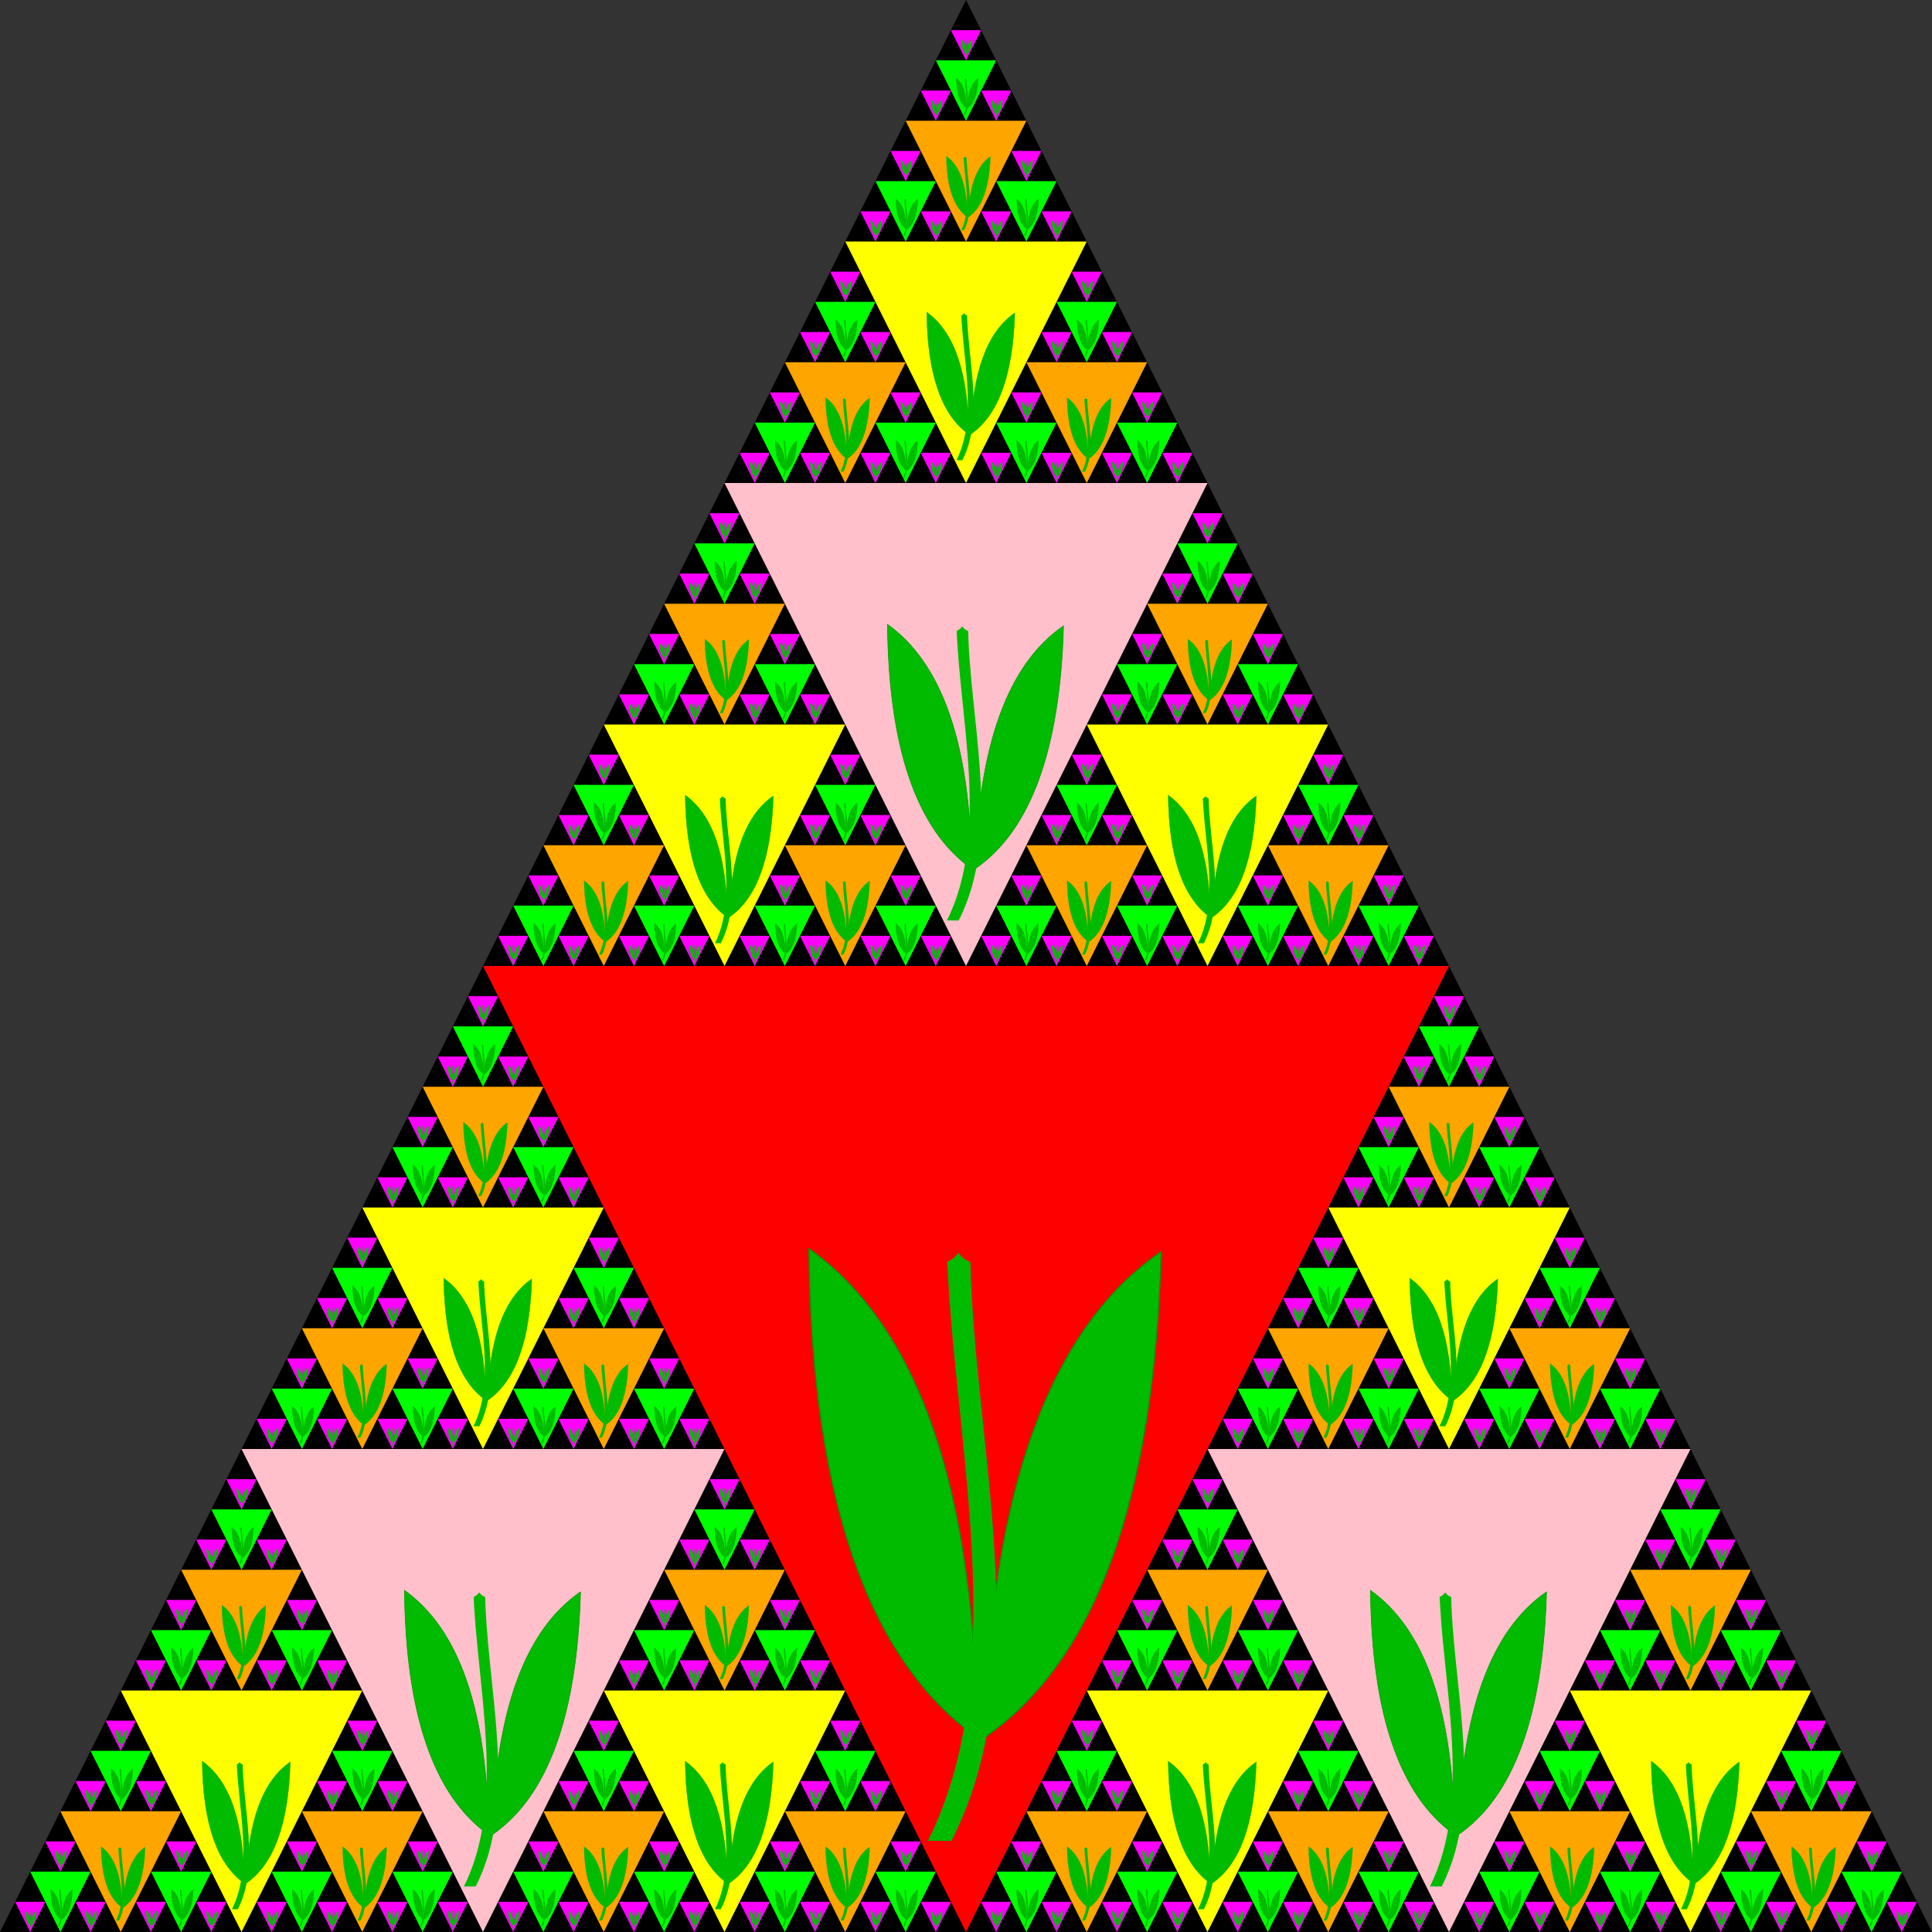
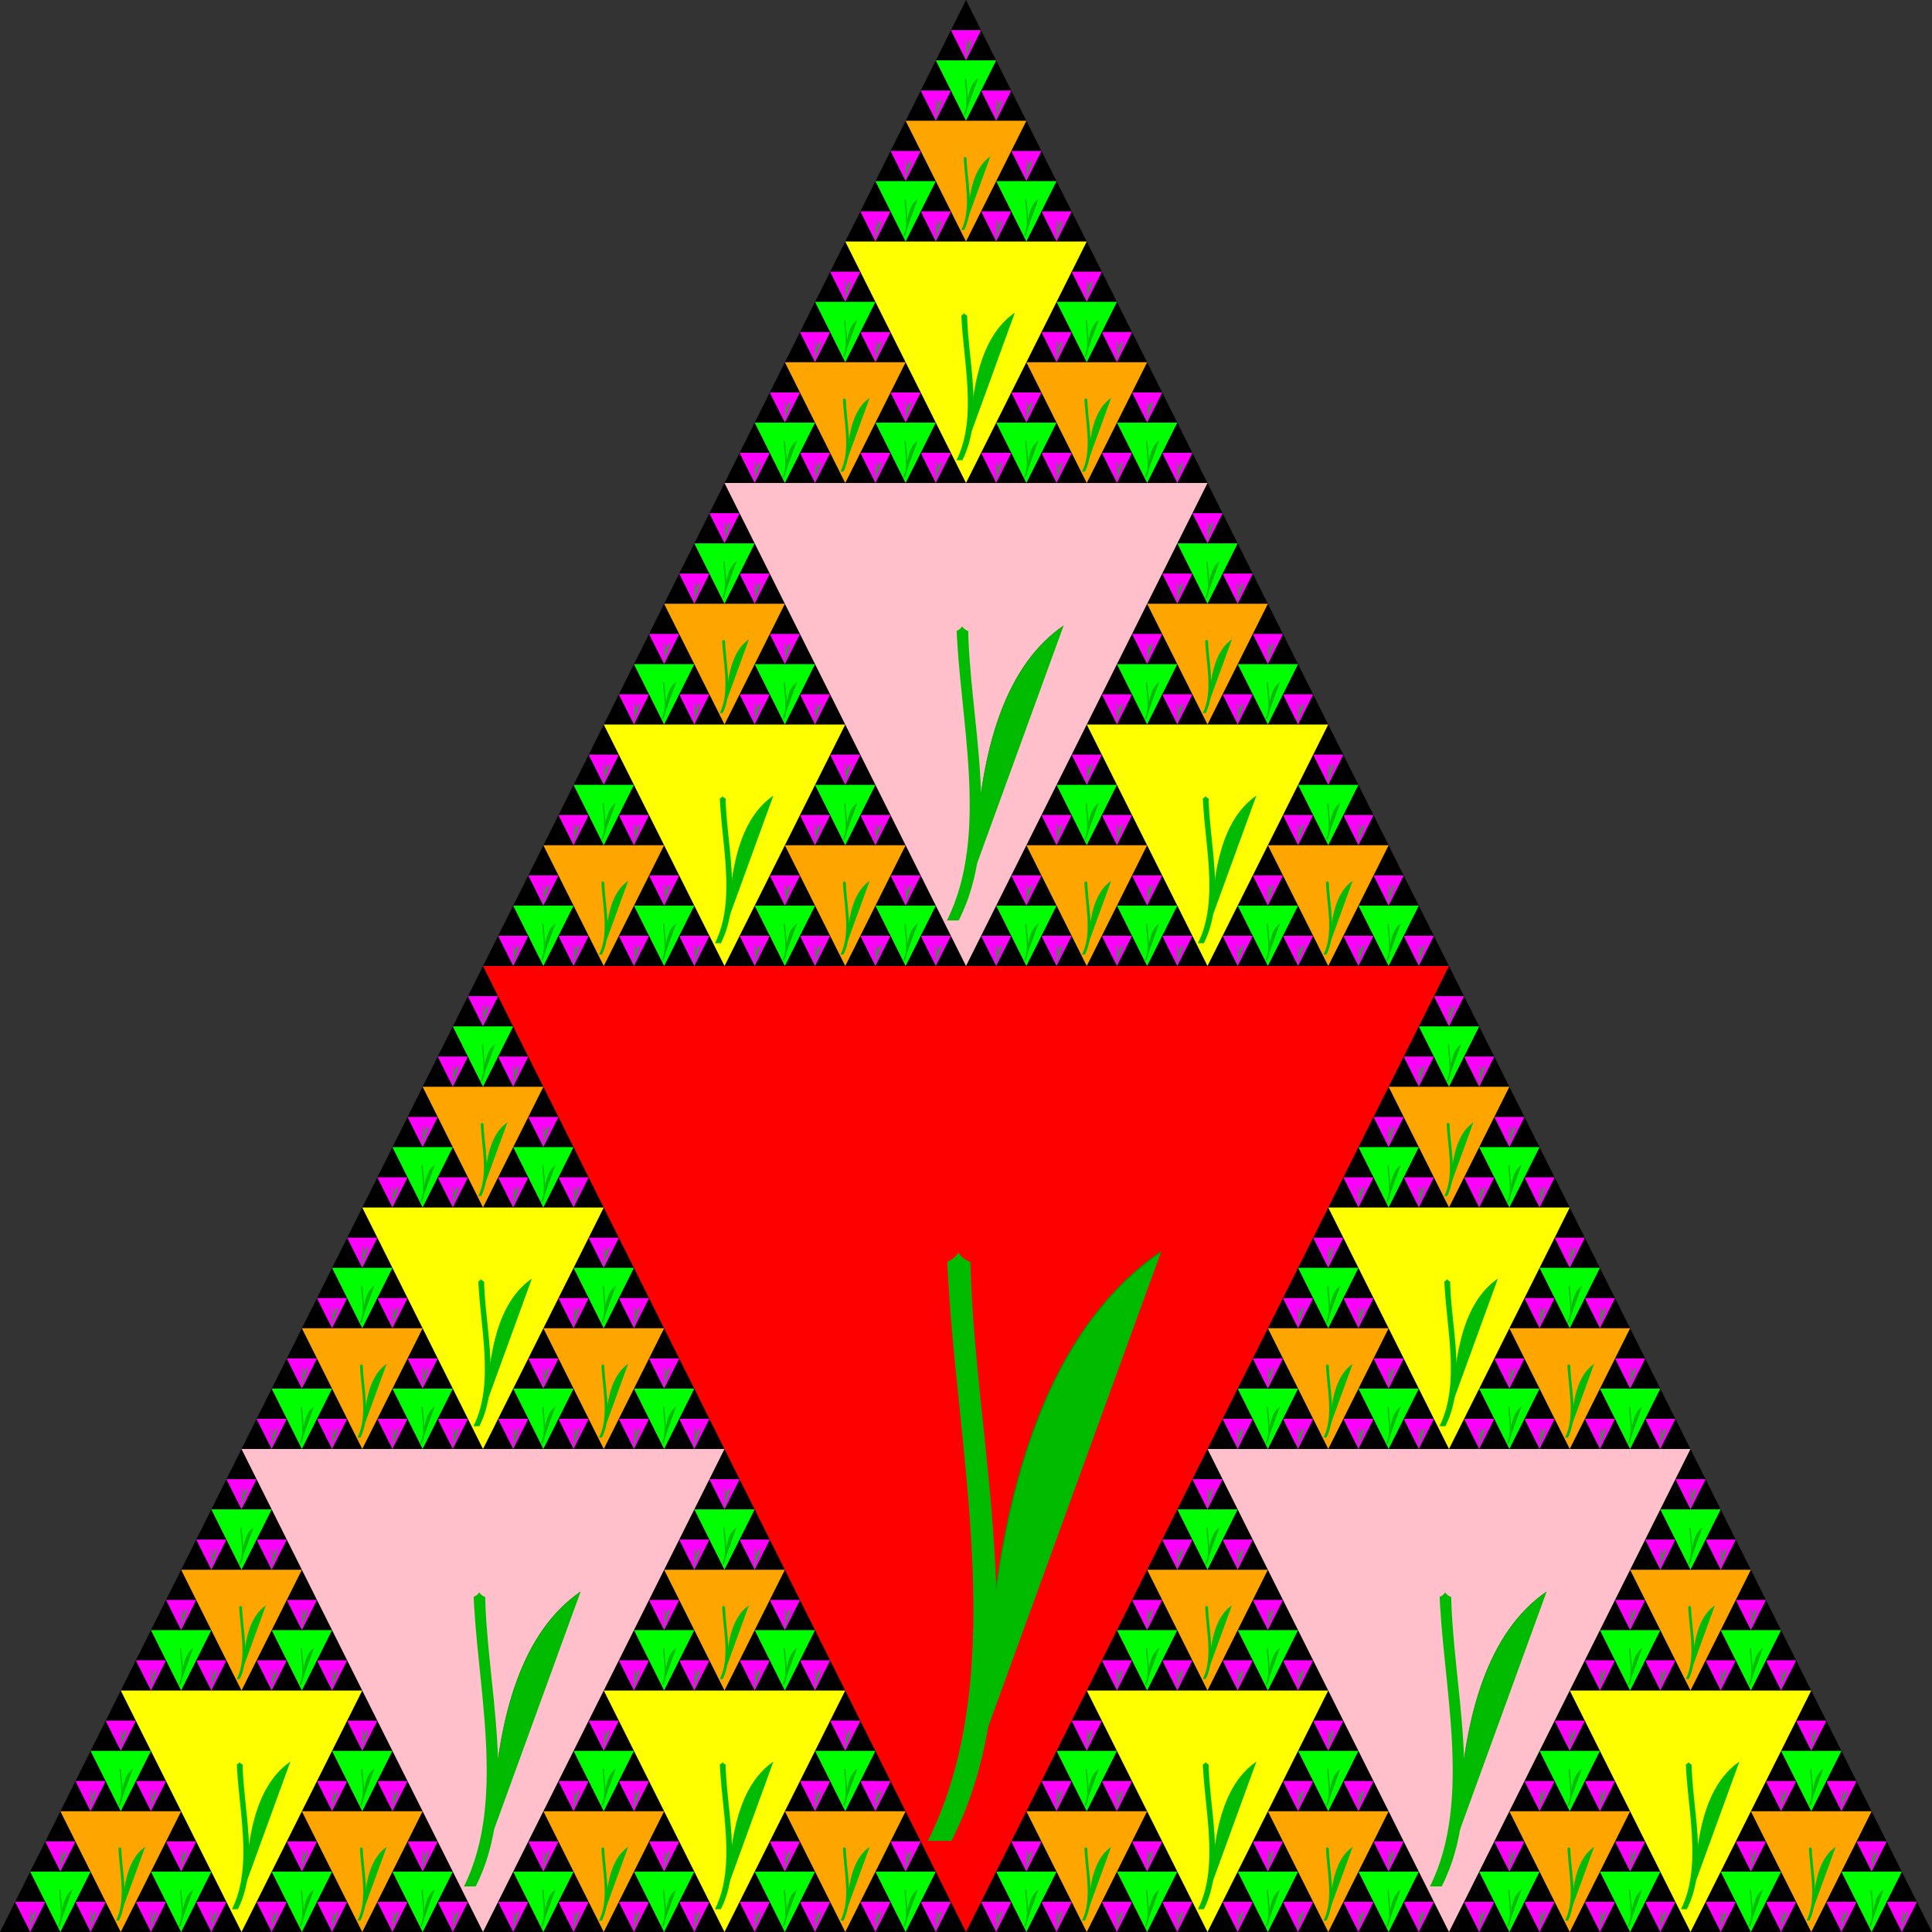
<svg xmlns="http://www.w3.org/2000/svg" xmlns:xlink="http://www.w3.org/1999/xlink" width="100%" height="100%" viewBox="0 0 800 800">
  <rect x="0" y="0" width="800" height="800" fill="#333333" stroke="none" />
  <defs>
    <symbol id="t1" viewBox="0 0 200 200" overflow="visible">
      <path d="M0,200L200,200L100,0z" />
    </symbol>
    <symbol id="t2" viewBox="0 0 200 200" overflow="visible">
      <path d="M0,0L200,0L100,200z" />
    </symbol>
    <symbol id="tulip" viewBox="0 0 160 370">
      <g transform="translate(15,3) scale(0.9) translate(35,5)" style="stroke-width:0.5;stroke-linejoin:miter;stroke-miterlimit:15;">
        <g style="stroke:#009900;fill:#00bb00;">
-           <path d="M42,320q50,-150,0,-220q-50,150,0,220" transform="rotate(-19,42,320)" />
-           <path d="M42,320q50,-150,0,-220q-50,150,0,220" transform="translate(87,0) rotate(20,-42,320) scale(-1,1)" />
+           <path d="M42,320q50,-150,0,-220" transform="translate(87,0) rotate(20,-42,320) scale(-1,1)" />
          <path d="M29,110L39,110c0,80,30,180,-8,254l-10,0c37,-74,10,-174,8,-254" style="stroke:none;" />
        </g>
        <path d="M33,2c41,70,0,96,0,110c-31,-70,0,-96,0,-110z" />
        <path d="M0,0c26,40,-29,96,20,117c35,12,12,-80,-20,-117z" />
        <path d="M0,0c26,40,-29,96,20,117c35,12,12,-80,-20,-117z" transform="translate(68,0) scale(-1,1)" />
      </g>
    </symbol>
  </defs>
  <style type="text/css">
    .c0 {display:none;}
    .c1 {fill:red;}
    .c2 {fill:pink;}
    .c3 {fill:yellow;stroke-width:2px;}
    .c4 {fill:orange;stroke-width:4px;}
    .c5 {fill:lime;stroke-width:8px;}
    .c6 {fill:magenta;}

    .bg0 {display:none;}
    .bg1 {fill:#cc99ff;}
    .bg2 {fill:lightblue;}
  
  </style>
  <g id="triangle">
    <rect x="0" y="0" width="800" height="800" style="display:none;" />
    <use width="800" height="800" xlink:href="#t1" class="c0" />
    <g class="c1">
      <g id="tf00">
        <use id="bg" width="800" height="800" xlink:href="#t2" transform="translate(200,400) scale(0.5)" class="bg0" />
        <use id="fg" width="800" height="800" xlink:href="#tulip" transform="translate(200,400) scale(0.5)" />
      </g>
    </g>
    <g id="tfill">
      <g class="c2">
        <g id="tf0">
          <use x="400" y="0" width="800" height="800" xlink:href="#tf00" transform="scale(0.5)" />
        </g>
      </g>
      <g class="c3">
        <g id="tf1">
          <use x="400" y="0" width="800" height="800" xlink:href="#tf0" transform="scale(0.5)" />
          <use x="200" y="400" width="800" height="800" xlink:href="#tf0" transform="scale(0.5)" />
          <use x="600" y="400" width="800" height="800" xlink:href="#tf0" transform="scale(0.5)" />
        </g>
      </g>
      <g class="c4">
        <g id="tf2">
          <use x="400" y="0" width="800" height="800" xlink:href="#tf1" transform="scale(0.5)" />
          <use x="200" y="400" width="800" height="800" xlink:href="#tf1" transform="scale(0.5)" />
          <use x="600" y="400" width="800" height="800" xlink:href="#tf1" transform="scale(0.5)" />
        </g>
      </g>
      <g class="c5">
        <g id="tf3">
          <use x="400" y="0" width="800" height="800" xlink:href="#tf2" transform="scale(0.5)" />
          <use x="200" y="400" width="800" height="800" xlink:href="#tf2" transform="scale(0.5)" />
          <use x="600" y="400" width="800" height="800" xlink:href="#tf2" transform="scale(0.5)" />
        </g>
      </g>
      <g class="c6">
        <g id="tf4">
          <use x="400" y="0" width="800" height="800" xlink:href="#tf3" transform="scale(0.5)" />
          <use x="200" y="400" width="800" height="800" xlink:href="#tf3" transform="scale(0.5)" />
          <use x="600" y="400" width="800" height="800" xlink:href="#tf3" transform="scale(0.5)" />
        </g>
      </g>
    </g>
    <use x="-200" y="400" width="800" height="800" xlink:href="#tfill" />
    <use x="200" y="400" width="800" height="800" xlink:href="#tfill" />
  </g>
  <g style="display:none">
    <use width="800" height="800" xlink:href="#triangle" transform="translate(-400,0) rotate(180,400,400)" />
    <use width="800" height="800" xlink:href="#triangle" transform="translate(400,0) rotate(180,400,400)" />
    <use width="800" height="800" xlink:href="#triangle" transform="translate(0,800) rotate(180,400,400)" />
  </g>
</svg>